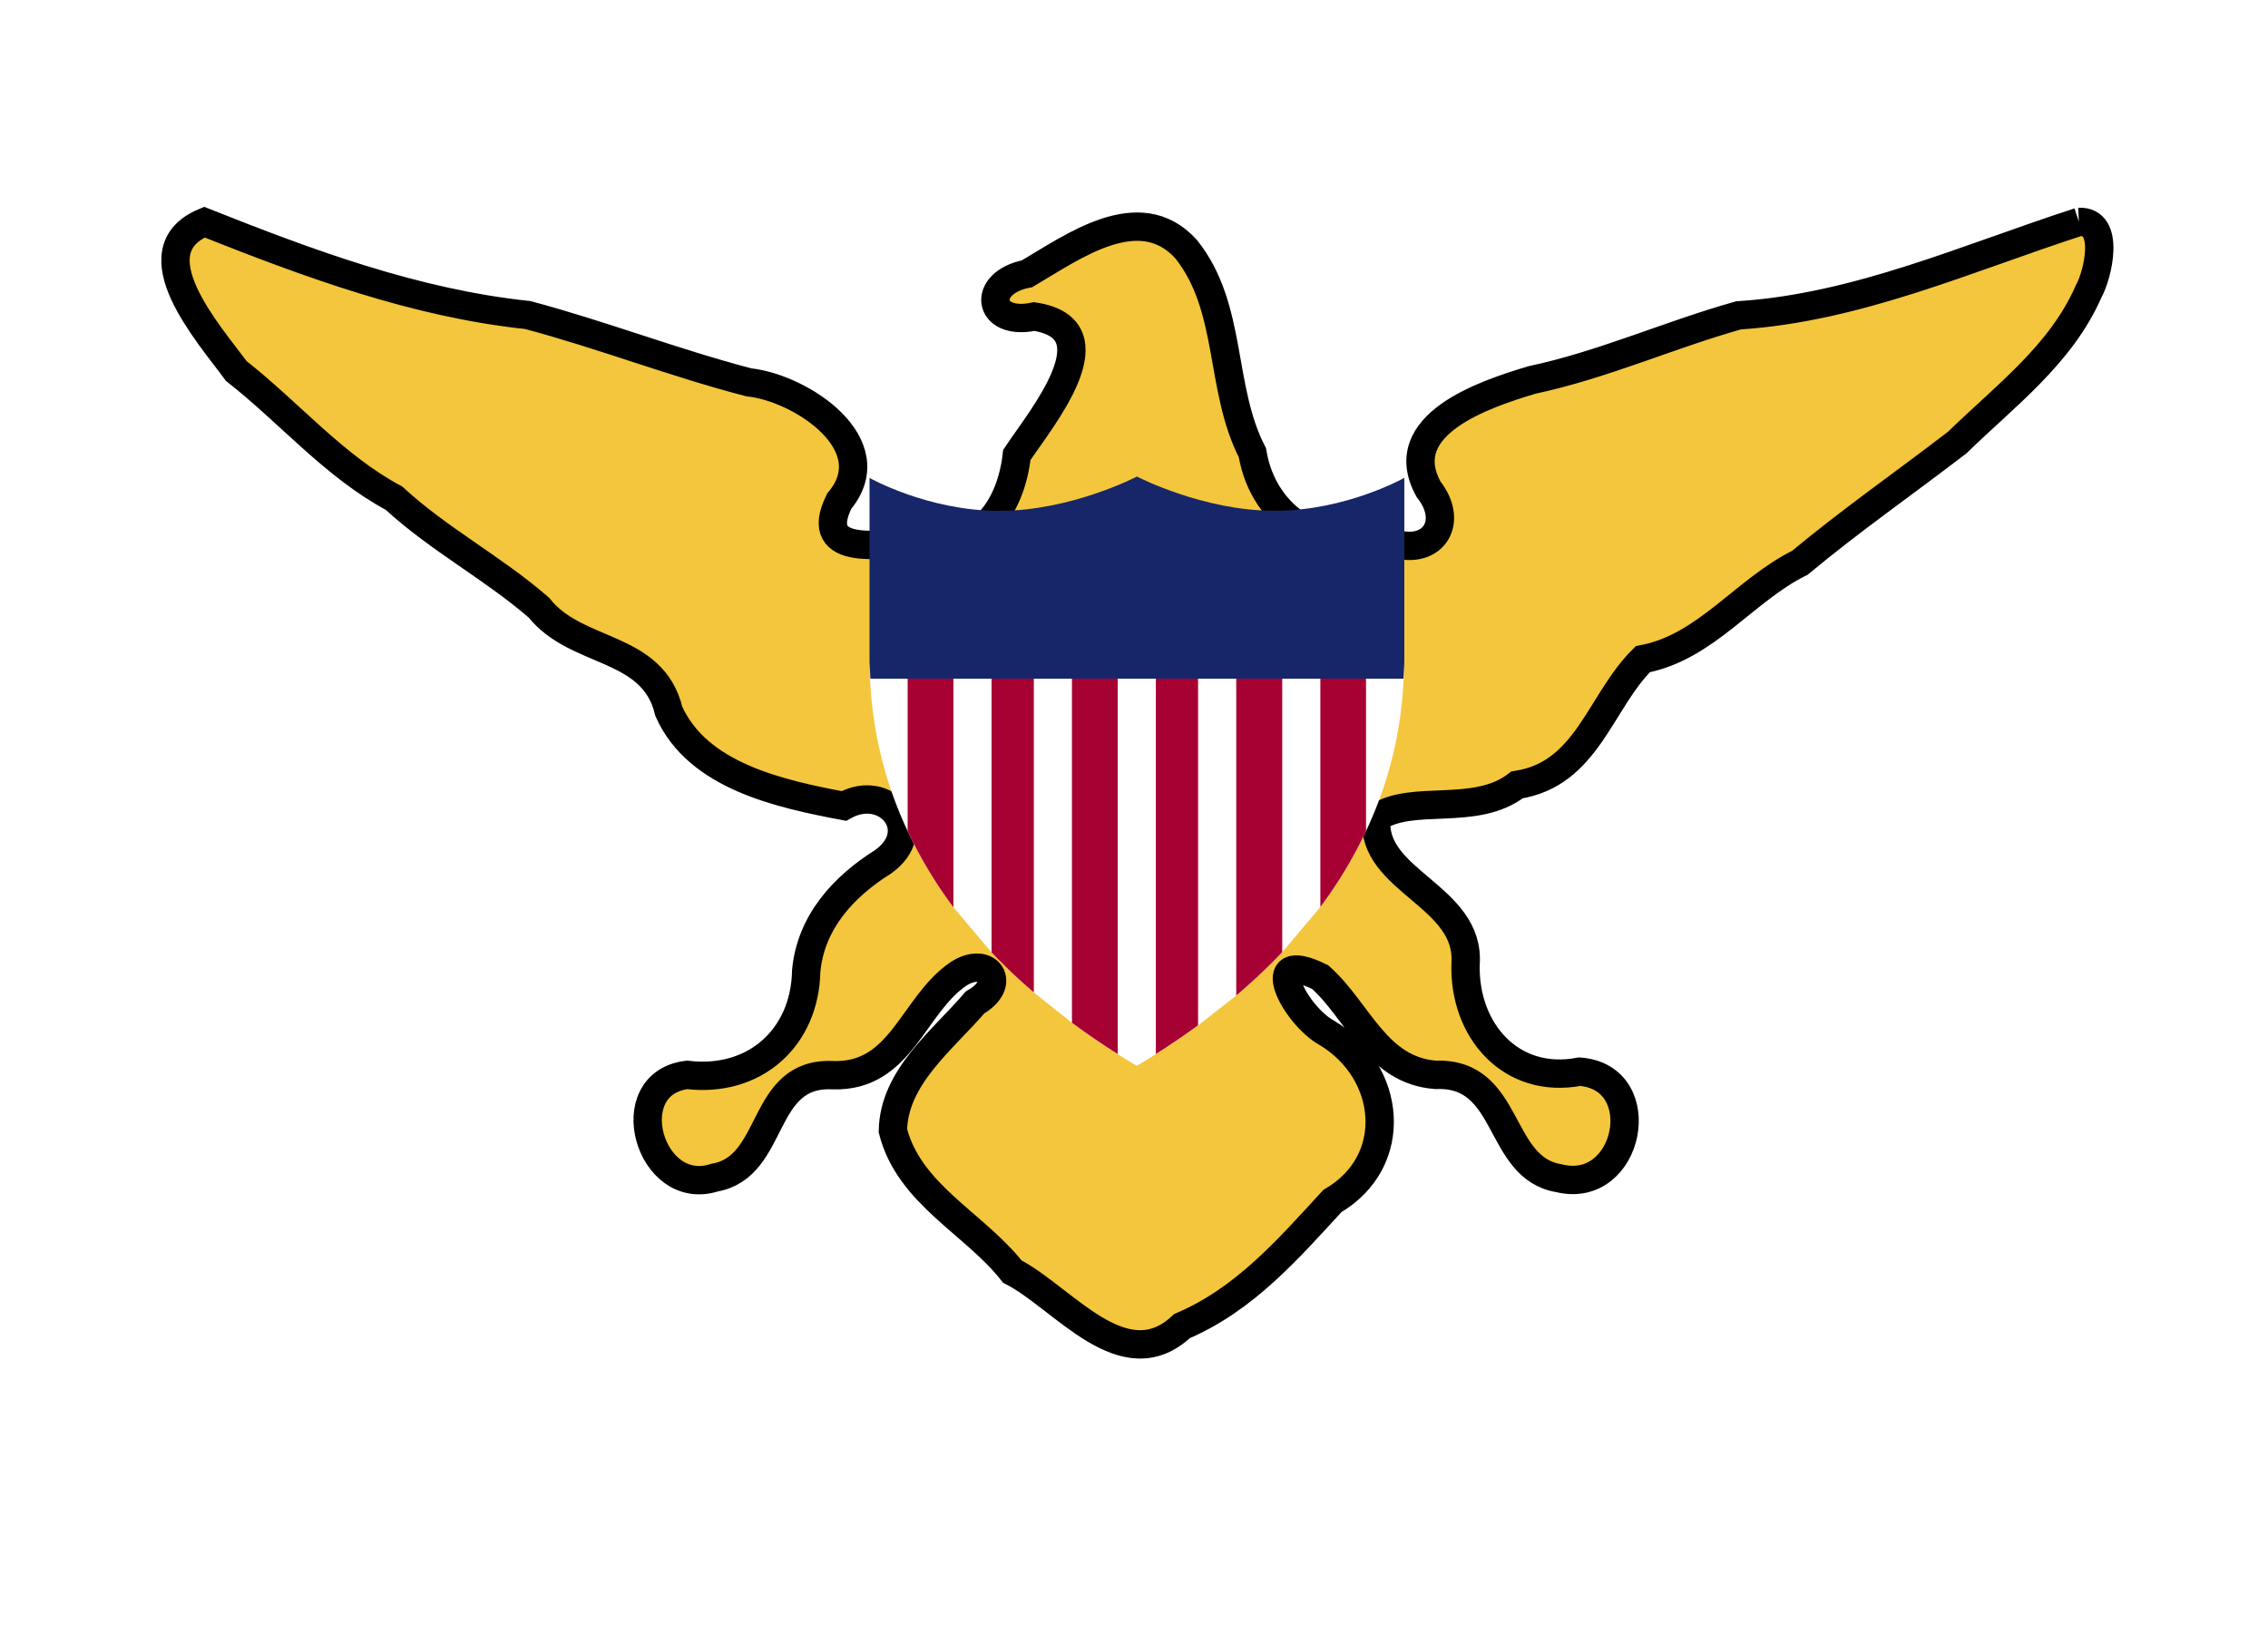
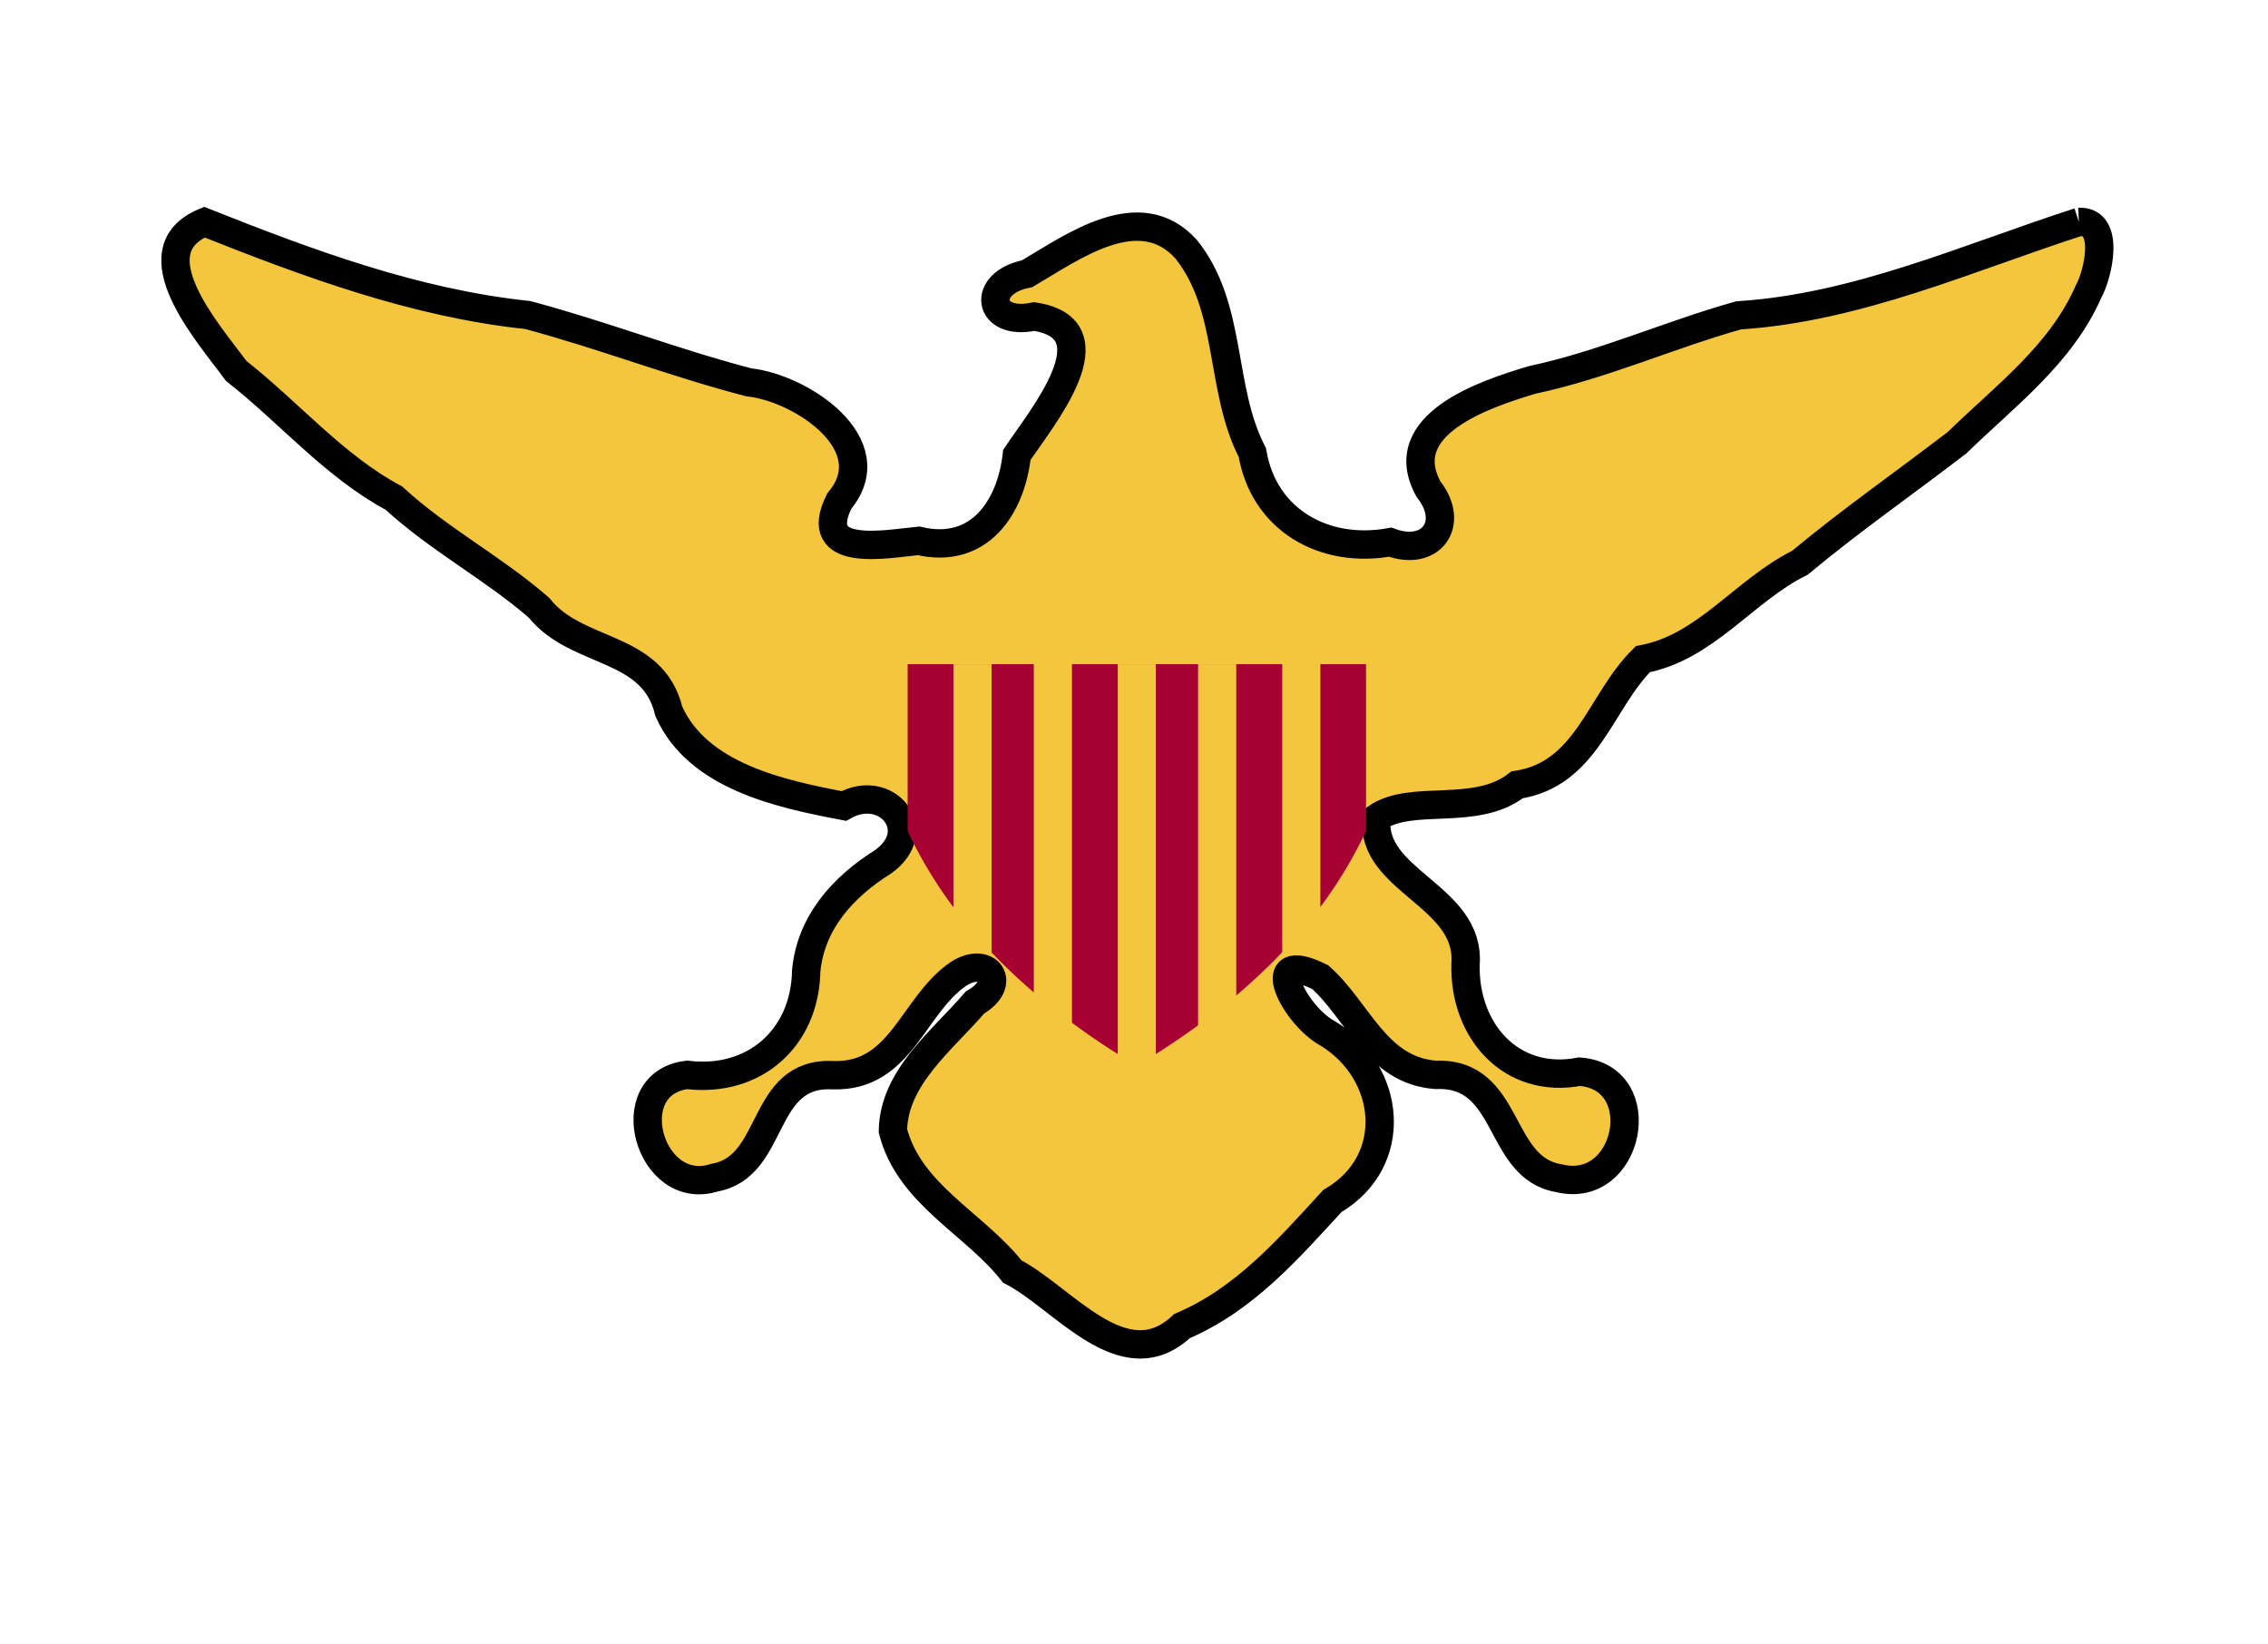
<svg xmlns="http://www.w3.org/2000/svg" preserveAspectRatio="none" aria-hidden="true" class="iconify iconify--twemoji" viewBox="0 0 36 26.086">
-   <path fill="#fff" d="M0 0h36v26.086H0z" />
-   <path fill="#f4c63d" stroke="#000" stroke-width=".45" d="M32.998 3.522c-1.775.574-3.516 1.363-5.401 1.483-1.103.31-2.153.786-3.277 1.025-.746.223-2.213.706-1.644 1.736.425.537.048 1.081-.61.839-1.044.19-2.008-.35-2.187-1.421-.53-1.025-.307-2.301-1.053-3.231-.74-.815-1.8-.032-2.523.392-.736.142-.636.838.112.679 1.3.197.108 1.62-.275 2.197-.091.831-.596 1.59-1.558 1.363-.507.048-1.72.291-1.26-.631.752-.897-.603-1.797-1.437-1.885C10.702 5.76 9.555 5.314 8.377 5 6.592 4.812 4.9 4.184 3.244 3.526c-1.103.46.075 1.774.505 2.361.85.667 1.556 1.512 2.505 2.02.712.656 1.574 1.106 2.302 1.739.595.753 1.806.576 2.06 1.644.46 1.032 1.77 1.31 2.778 1.502.68-.384 1.319.394.62.888-.624.391-1.145.957-1.217 1.73-.019 1.065-.823 1.779-1.89 1.65-1.117.136-.597 1.966.438 1.63.976-.172.71-1.685 1.877-1.625 1.087.033 1.261-1.11 1.992-1.608.464-.3.79.152.263.453-.518.604-1.288 1.184-1.304 2.036.256 1.01 1.292 1.469 1.895 2.235.808.414 1.771 1.736 2.694.866.993-.423 1.678-1.214 2.387-1.985 1.086-.635.937-2.049-.08-2.664-.509-.274-1.09-1.371-.114-.89.61.542.888 1.48 1.834 1.552 1.198-.048.965 1.478 1.957 1.64 1.122.277 1.494-1.604.327-1.691-1.09.208-1.839-.655-1.81-1.708.08-1.089-1.513-1.312-1.415-2.32.562-.39 1.569-.008 2.233-.524 1.115-.17 1.314-1.323 1.996-1.995 1.003-.188 1.61-1.094 2.493-1.53.807-.672 1.667-1.27 2.497-1.908.762-.742 1.648-1.398 2.086-2.399.146-.26.355-1.127-.155-1.103Z" />
-   <path fill="#fff" d="M13.805 10.544a6.304 6.304 0 0 0 .602 2.646c.207.441.454.845.727 1.21l.605.717c.22.232.446.442.671.635l.605.481a11.409 11.409 0 0 0 1.03.683 12.27 12.27 0 0 0 .973-.642l.606-.474c.244-.207.491-.436.73-.688l.605-.717a6.92 6.92 0 0 0 .725-1.207c.359-.763.593-1.64.602-2.646h-8.481Z" />
+   <path fill="#f4c63d" stroke="#000" stroke-width=".45" d="M32.998 3.522c-1.775.574-3.516 1.363-5.401 1.483-1.103.31-2.153.786-3.277 1.025-.746.223-2.213.706-1.644 1.736.425.537.048 1.081-.61.839-1.044.19-2.008-.35-2.187-1.421-.53-1.025-.307-2.301-1.053-3.231-.74-.815-1.8-.032-2.523.392-.736.142-.636.838.112.679 1.3.197.108 1.62-.275 2.197-.091.831-.596 1.59-1.558 1.363-.507.048-1.72.291-1.26-.631.752-.897-.603-1.797-1.437-1.885C10.702 5.76 9.555 5.314 8.377 5 6.592 4.812 4.9 4.184 3.244 3.526c-1.103.46.075 1.774.505 2.361.85.667 1.556 1.512 2.505 2.02.712.656 1.574 1.106 2.302 1.739.595.753 1.806.576 2.06 1.644.46 1.032 1.77 1.31 2.778 1.502.68-.384 1.319.394.62.888-.624.391-1.145.957-1.217 1.73-.019 1.065-.823 1.779-1.89 1.65-1.117.136-.597 1.966.438 1.63.976-.172.71-1.685 1.877-1.625 1.087.033 1.261-1.11 1.992-1.608.464-.3.79.152.263.453-.518.604-1.288 1.184-1.304 2.036.256 1.01 1.292 1.469 1.895 2.235.808.414 1.771 1.736 2.694.866.993-.423 1.678-1.214 2.387-1.985 1.086-.635.937-2.049-.08-2.664-.509-.274-1.09-1.371-.114-.89.61.542.888 1.48 1.834 1.552 1.198-.048.965 1.478 1.957 1.64 1.122.277 1.494-1.604.327-1.691-1.09.208-1.839-.655-1.81-1.708.08-1.089-1.513-1.312-1.415-2.32.562-.39 1.569-.008 2.233-.524 1.115-.17 1.314-1.323 1.996-1.995 1.003-.188 1.61-1.094 2.493-1.53.807-.672 1.667-1.27 2.497-1.908.762-.742 1.648-1.398 2.086-2.399.146-.26.355-1.127-.155-1.103" />
  <path fill="#a70033" d="M14.407 10.544v2.646c.207.441.454.845.727 1.21v-3.857h.605v4.573c.22.232.446.442.671.635v-5.209h.605v5.69c.258.191.505.358.727.497v-6.188h.605v6.188c.205-.13.432-.282.67-.456v-5.732h.606V15.8c.244-.207.491-.436.73-.688v-4.57h.605v3.853a6.92 6.92 0 0 0 .725-1.207v-2.646h-7.276Z" />
-   <path fill="#172668" d="M18.046 7.564s-1.043.544-2.182.544-2.062-.523-2.062-.523v2.896c0 .1.01.194.014.291h8.46c.005-.097.015-.19.015-.29V7.584s-.924.523-2.062.523c-1.14 0-2.183-.544-2.183-.544Z" />
</svg>